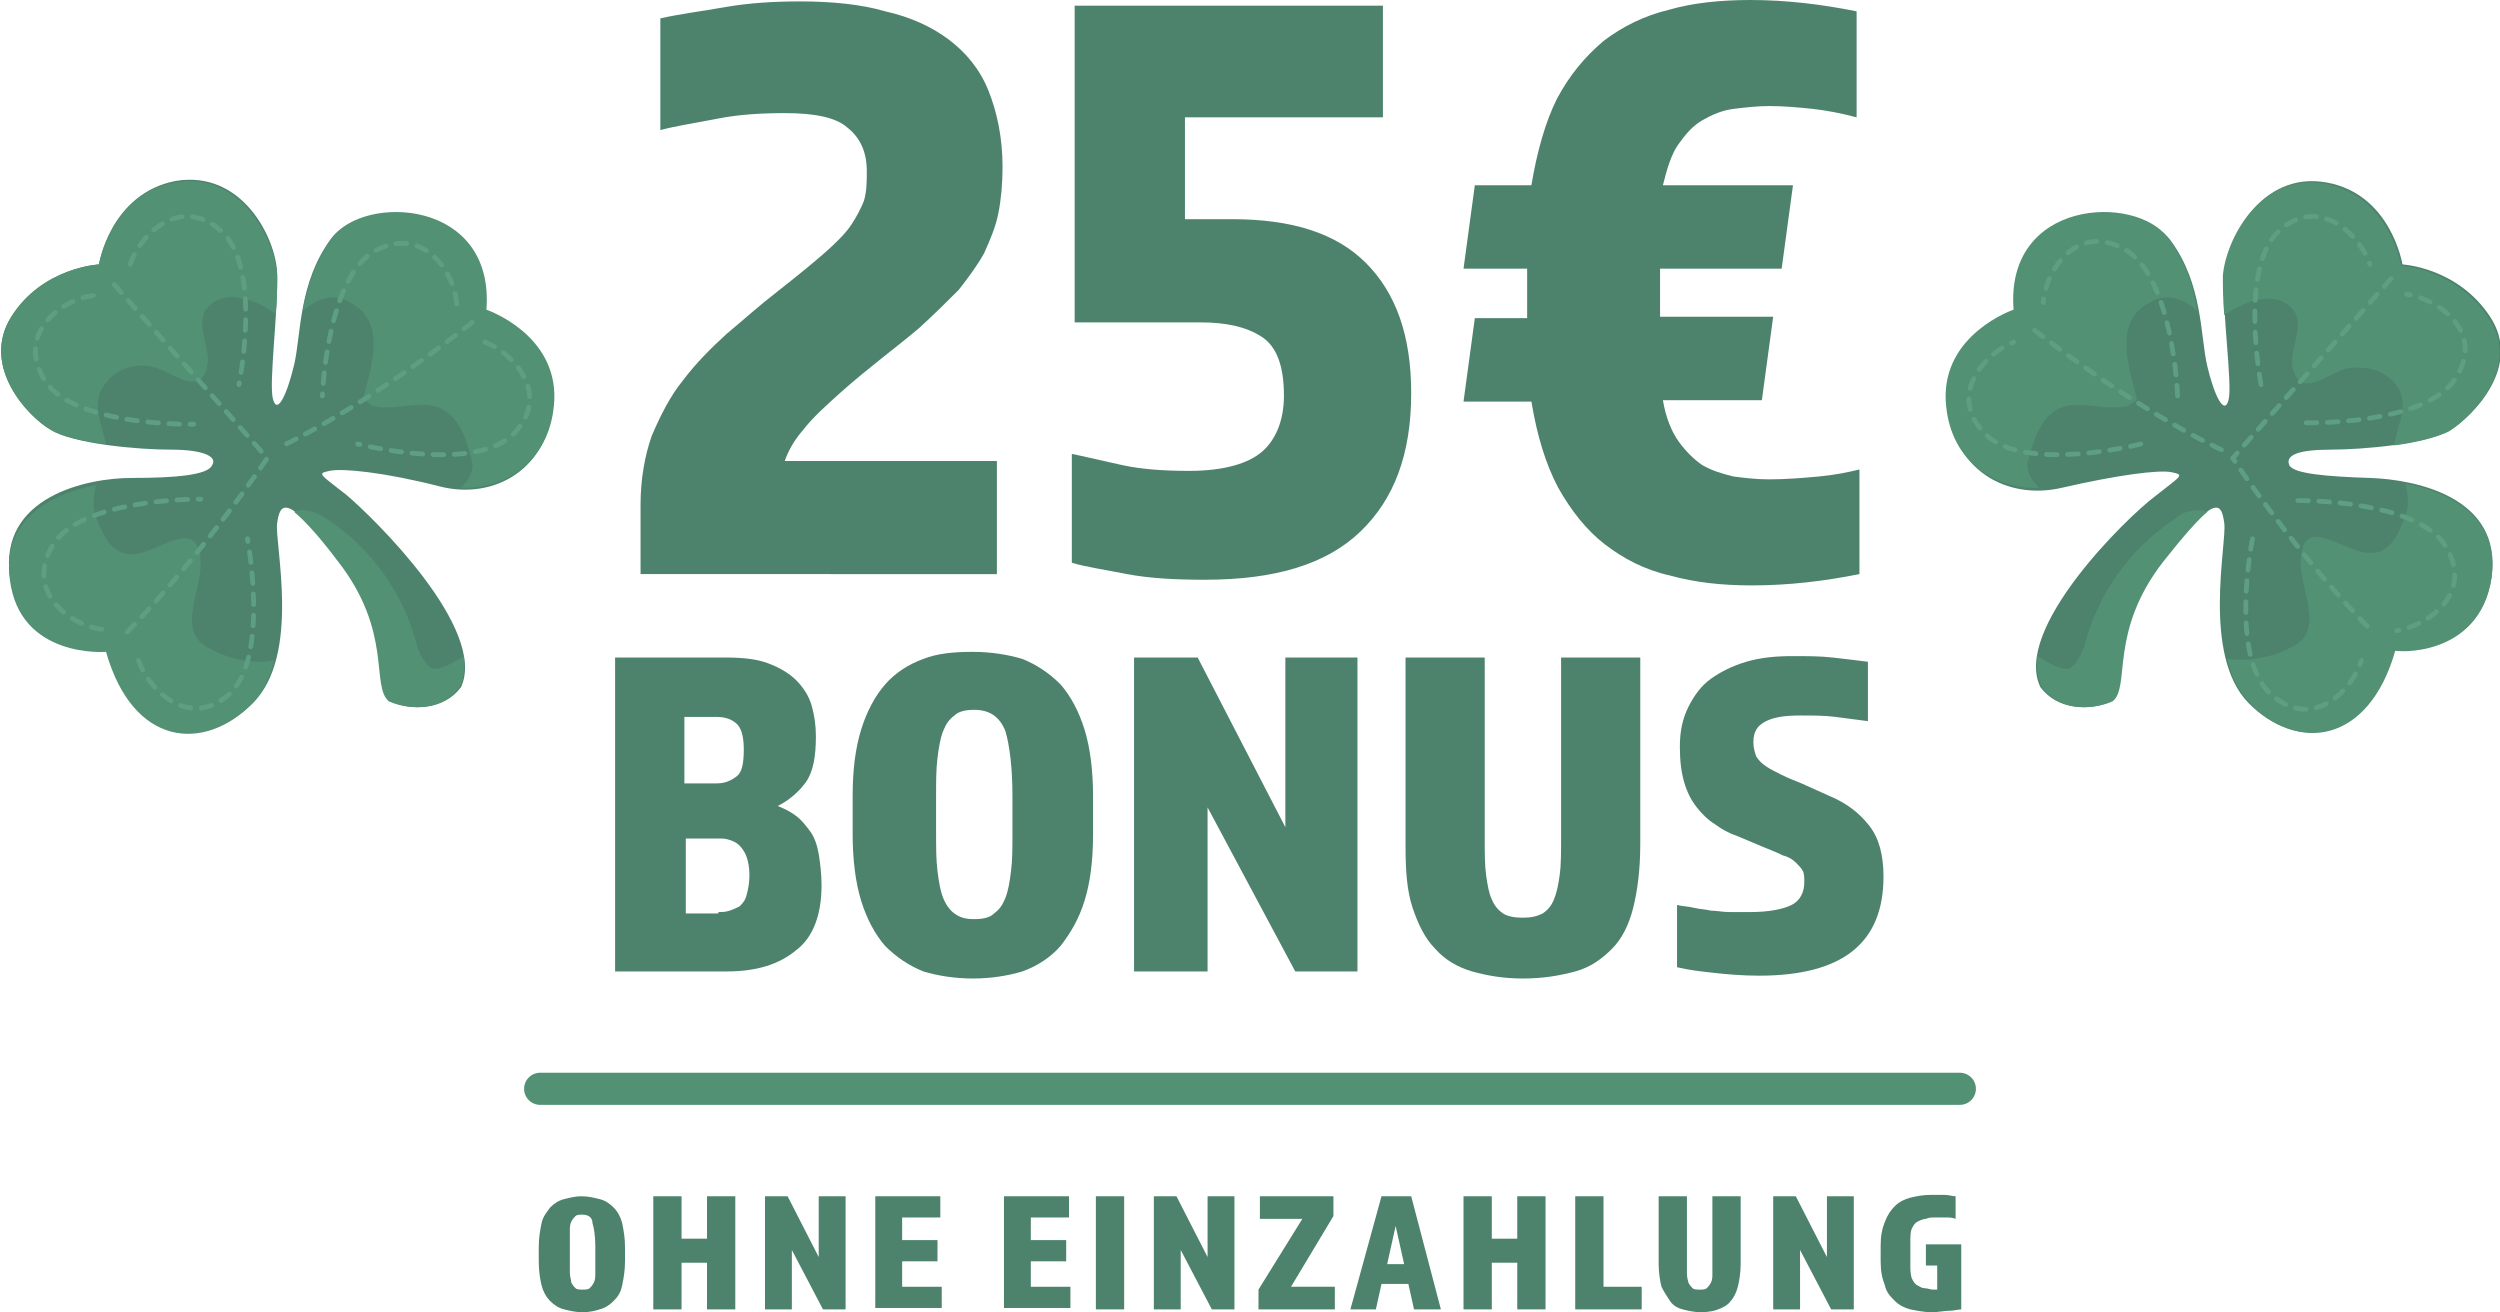
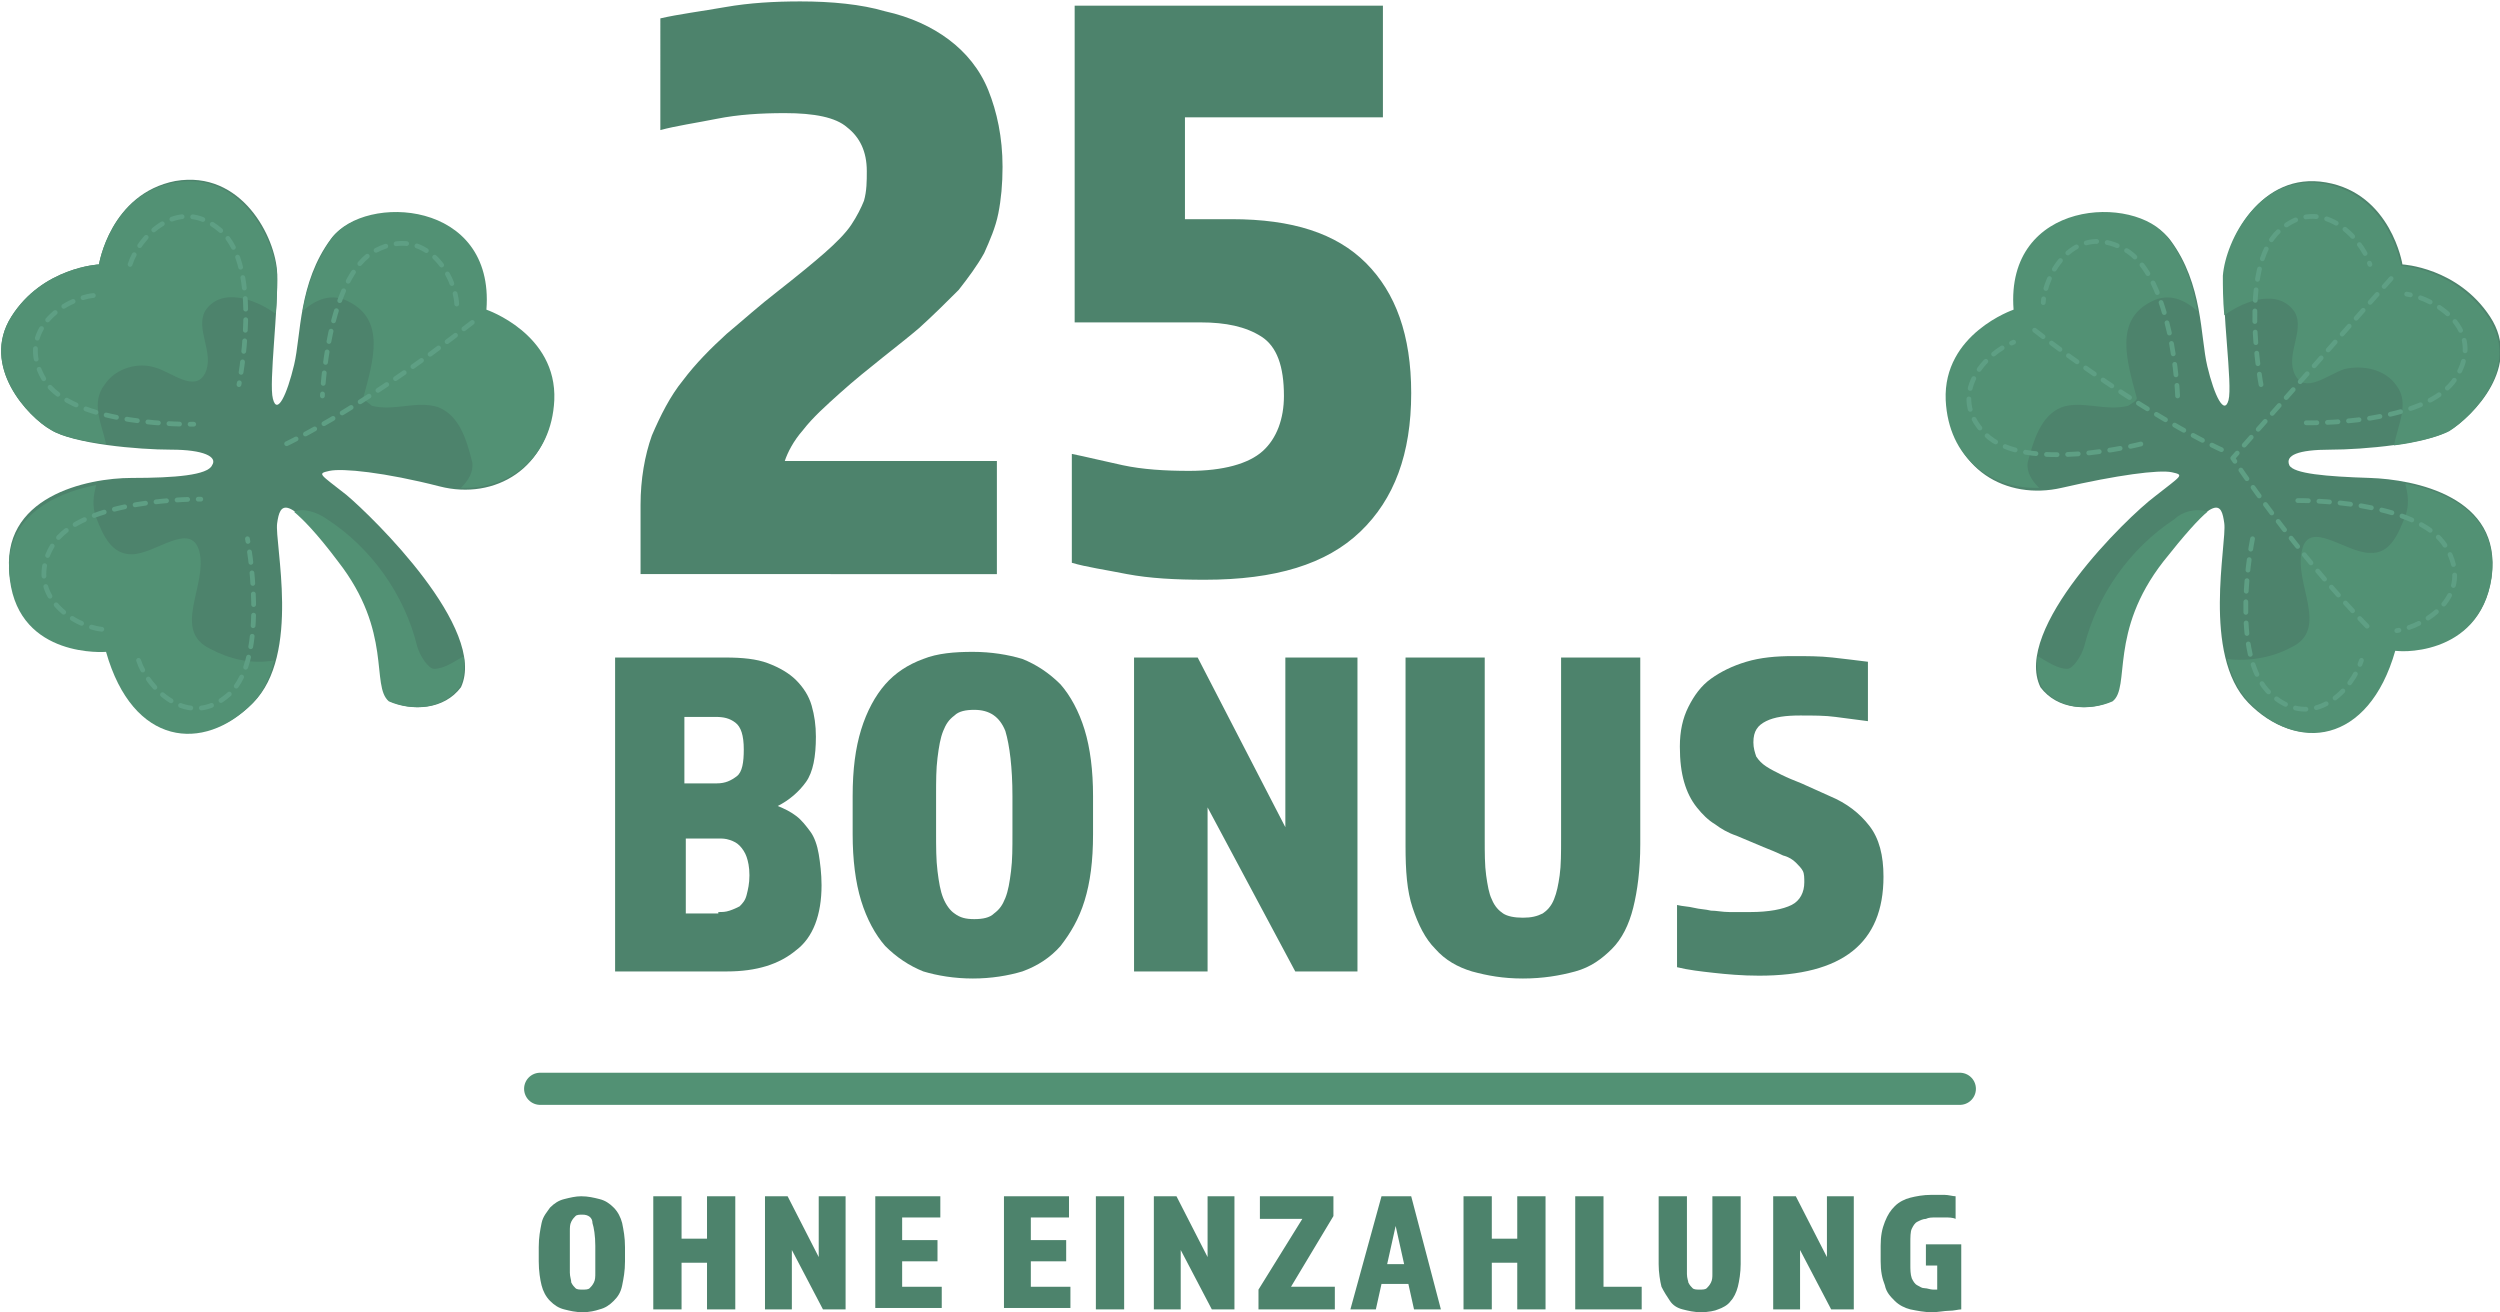
<svg xmlns="http://www.w3.org/2000/svg" version="1.1" id="Layer_1" x="0px" y="0px" viewBox="0 0 176.8 92.8" style="enable-background:new 0 0 176.8 92.8;" xml:space="preserve">
  <style type="text/css">
	.st0{fill:#4D836C;}
	.st1{fill:none;stroke:#529174;stroke-width:2.273;stroke-linecap:round;stroke-miterlimit:10;}
	.st2{fill:#529174;}
	
		.st3{fill:none;stroke:#5E9F84;stroke-width:0.337;stroke-linecap:round;stroke-linejoin:round;stroke-miterlimit:10;stroke-dasharray:0.748;}
</style>
  <g>
    <path class="st0" d="M61.3,12.1c0-1.4-0.5-2.4-1.4-3.1C59.1,8.3,57.6,8,55.5,8c-1.7,0-3.3,0.1-4.8,0.4c-1.5,0.3-2.9,0.5-4,0.8V1.3   C48,1,49.6,0.8,51.3,0.5c1.7-0.3,3.5-0.4,5.3-0.4c2.2,0,4.3,0.2,6,0.7c1.8,0.4,3.3,1.1,4.5,2c1.2,0.9,2.2,2.1,2.8,3.6   c0.6,1.5,1,3.3,1,5.4c0,1.2-0.1,2.3-0.3,3.3c-0.2,1-0.6,1.9-1,2.8c-0.5,0.9-1.1,1.7-1.8,2.6c-0.8,0.8-1.7,1.7-2.8,2.7   c-0.7,0.6-1.6,1.3-2.6,2.1c-1,0.8-2,1.6-3,2.5c-1,0.9-1.9,1.7-2.6,2.6c-0.7,0.8-1.1,1.6-1.3,2.2h15v8H45.3v-4.9   c0-1.8,0.3-3.5,0.8-4.9c0.6-1.4,1.3-2.8,2.2-3.9c0.9-1.2,2-2.3,3.1-3.3c1.2-1,2.3-2,3.6-3c1.4-1.1,2.5-2,3.3-2.7   c0.8-0.7,1.5-1.4,1.9-2c0.4-0.6,0.7-1.2,0.9-1.7C61.3,13.5,61.3,12.8,61.3,12.1z" />
    <path class="st0" d="M99.8,27.8c0,4.3-1.2,7.5-3.6,9.8c-2.4,2.3-6,3.4-11,3.4c-2.1,0-3.9-0.1-5.5-0.4c-1.5-0.3-2.9-0.5-3.9-0.8   v-7.7c1,0.2,2.2,0.5,3.6,0.8c1.4,0.3,3,0.4,4.7,0.4c2.4,0,4.2-0.5,5.2-1.4c1-0.9,1.5-2.3,1.5-3.9c0-2.1-0.5-3.5-1.6-4.2   c-1.1-0.7-2.5-1-4.3-1h-8.9V0.4h21.8v7.9h-14v7.2h3.3c4.3,0,7.4,1,9.5,3.1C98.7,20.7,99.8,23.7,99.8,27.8z" />
-     <path class="st0" d="M117.6,28.3c0.2,1.2,0.6,2.2,1.1,2.9c0.5,0.7,1.1,1.3,1.7,1.7c0.7,0.4,1.4,0.6,2.2,0.8   c0.8,0.1,1.6,0.2,2.5,0.2c1.2,0,2.4-0.1,3.5-0.2c1.1-0.1,2.1-0.3,2.9-0.5v7.4c-2.5,0.5-5,0.8-7.6,0.8c-2.1,0-4-0.2-5.8-0.7   c-1.8-0.4-3.3-1.2-4.6-2.2c-1.3-1-2.4-2.4-3.3-4c-0.9-1.7-1.5-3.7-1.9-6.1h-4.8l0.8-5.9h3.7V19h-4.5l0.8-5.9h4   c0.4-2.4,1-4.5,1.8-6.1c0.9-1.7,2-3,3.3-4.1c1.3-1,2.9-1.8,4.6-2.2c1.7-0.5,3.7-0.7,5.8-0.7c2.5,0,5,0.3,7.5,0.8v7.5   c-1.1-0.3-2.2-0.5-3.1-0.6c-1-0.1-2-0.2-3.1-0.2c-0.8,0-1.7,0.1-2.5,0.2c-0.8,0.1-1.5,0.4-2.2,0.8c-0.7,0.4-1.2,1-1.7,1.7   c-0.5,0.7-0.8,1.7-1.1,2.9h9.2l-0.8,5.9h-8.6v3.4h8l-0.8,5.9H117.6z" />
  </g>
  <g>
    <path class="st0" d="M43.5,46.5h7.8c1.2,0,2.2,0.1,3,0.4c0.8,0.3,1.5,0.7,2,1.2c0.5,0.5,0.9,1.1,1.1,1.8c0.2,0.7,0.3,1.4,0.3,2.2   c0,1.4-0.2,2.5-0.7,3.2c-0.5,0.7-1.2,1.3-2,1.7c0.5,0.2,0.9,0.4,1.3,0.7c0.4,0.3,0.7,0.7,1,1.1c0.3,0.4,0.5,1,0.6,1.6   c0.1,0.6,0.2,1.4,0.2,2.2c0,2.1-0.6,3.7-1.8,4.6c-1.2,1-2.8,1.5-4.9,1.5h-7.9V46.5z M50.7,55.4c0.6,0,1-0.2,1.4-0.5   c0.4-0.3,0.5-1,0.5-1.9c0-1-0.2-1.6-0.6-1.9c-0.4-0.3-0.8-0.4-1.4-0.4h-2.2v4.7H50.7z M50.8,64.5c0.3,0,0.5,0,0.8-0.1   c0.3-0.1,0.5-0.2,0.7-0.3c0.2-0.2,0.4-0.4,0.5-0.8c0.1-0.4,0.2-0.8,0.2-1.4c0-0.6-0.1-1-0.2-1.3c-0.1-0.3-0.3-0.6-0.5-0.8   c-0.2-0.2-0.4-0.3-0.7-0.4c-0.3-0.1-0.5-0.1-0.8-0.1h-2.3v5.3H50.8z" />
    <path class="st0" d="M68.8,69.2c-1.3,0-2.5-0.2-3.5-0.5c-1-0.4-1.9-1-2.7-1.8c-0.7-0.8-1.3-1.9-1.7-3.2c-0.4-1.3-0.6-2.9-0.6-4.7   v-2.7c0-1.9,0.2-3.4,0.6-4.7c0.4-1.3,1-2.4,1.7-3.2c0.7-0.8,1.6-1.4,2.7-1.8c1-0.4,2.2-0.5,3.5-0.5c1.3,0,2.5,0.2,3.5,0.5   c1,0.4,1.9,1,2.7,1.8c0.7,0.8,1.3,1.9,1.7,3.2c0.4,1.3,0.6,2.9,0.6,4.7V59c0,1.9-0.2,3.4-0.6,4.7C76.3,65,75.7,66,75,66.9   c-0.7,0.8-1.6,1.4-2.7,1.8C71.3,69,70.1,69.2,68.8,69.2z M68.9,50.2c-0.6,0-1.1,0.1-1.4,0.4c-0.4,0.3-0.6,0.6-0.8,1.1   c-0.2,0.5-0.3,1.1-0.4,1.9c-0.1,0.8-0.1,1.6-0.1,2.7v2.6c0,1,0,1.9,0.1,2.7c0.1,0.8,0.2,1.4,0.4,1.9c0.2,0.5,0.5,0.9,0.8,1.1   c0.4,0.3,0.8,0.4,1.4,0.4c0.6,0,1.1-0.1,1.4-0.4c0.4-0.3,0.6-0.6,0.8-1.1c0.2-0.5,0.3-1.1,0.4-1.9c0.1-0.8,0.1-1.6,0.1-2.7v-2.6   c0-2-0.2-3.6-0.5-4.6C70.7,50.7,70,50.2,68.9,50.2z" />
    <path class="st0" d="M80.3,46.5h4.4l6.2,12v-12H96v22.2h-4.4l-6.2-11.6v11.6h-5.2V46.5z" />
    <path class="st0" d="M107.7,69.2c-1.4,0-2.5-0.2-3.6-0.5c-1-0.3-1.9-0.8-2.6-1.6c-0.7-0.7-1.2-1.7-1.6-2.9   c-0.4-1.2-0.5-2.6-0.5-4.4V46.5h5.6v12.8c0,1,0,1.9,0.1,2.6c0.1,0.7,0.2,1.3,0.4,1.7c0.2,0.5,0.5,0.8,0.8,1   c0.3,0.2,0.8,0.3,1.4,0.3c0.6,0,1-0.1,1.4-0.3c0.3-0.2,0.6-0.5,0.8-1c0.2-0.5,0.3-1,0.4-1.7c0.1-0.7,0.1-1.6,0.1-2.6V46.5h5.6v13.2   c0,1.8-0.2,3.3-0.5,4.5c-0.3,1.2-0.8,2.2-1.5,2.9s-1.5,1.3-2.6,1.6S109.1,69.2,107.7,69.2z" />
    <path class="st0" d="M127.6,62.4c0-0.3,0-0.6-0.1-0.8c-0.1-0.2-0.3-0.4-0.5-0.6c-0.2-0.2-0.5-0.4-0.9-0.5c-0.4-0.2-0.9-0.4-1.4-0.6   l-1.9-0.8c-0.6-0.2-1.1-0.5-1.5-0.8c-0.5-0.3-0.9-0.7-1.3-1.2c-0.4-0.5-0.7-1.1-0.9-1.8c-0.2-0.7-0.3-1.5-0.3-2.5   c0-1.1,0.2-2,0.6-2.8c0.4-0.8,0.9-1.5,1.6-2c0.7-0.5,1.5-0.9,2.5-1.2c1-0.3,2.1-0.4,3.3-0.4c1,0,1.9,0,2.8,0.1   c0.9,0.1,1.7,0.2,2.5,0.3V51c-0.8-0.1-1.5-0.2-2.3-0.3c-0.7-0.1-1.6-0.1-2.5-0.1c-1,0-1.8,0.1-2.4,0.4c-0.6,0.3-0.9,0.7-0.9,1.5   c0,0.4,0.1,0.7,0.2,1c0.2,0.3,0.4,0.5,0.7,0.7c0.3,0.2,0.7,0.4,1.1,0.6c0.4,0.2,0.9,0.4,1.4,0.6l2,0.9c1.2,0.5,2.1,1.2,2.8,2.1   c0.7,0.9,1,2.1,1,3.6c0,4.7-2.9,7-8.8,7c-1.2,0-2.3-0.1-3.2-0.2c-0.9-0.1-1.8-0.2-2.6-0.4V64c0.4,0.1,0.8,0.1,1.2,0.2   c0.4,0.1,0.8,0.1,1.2,0.2c0.4,0,0.8,0.1,1.3,0.1c0.5,0,1,0,1.5,0c1.3,0,2.3-0.2,2.9-0.5C127.3,63.7,127.6,63.1,127.6,62.4z" />
  </g>
  <g>
    <path class="st0" d="M41.2,92.8c-0.5,0-0.9-0.1-1.3-0.2s-0.7-0.3-1-0.6c-0.3-0.3-0.5-0.7-0.6-1.1s-0.2-1-0.2-1.7v-1   c0-0.7,0.1-1.2,0.2-1.7c0.1-0.5,0.4-0.8,0.6-1.1c0.3-0.3,0.6-0.5,1-0.6c0.4-0.1,0.8-0.2,1.2-0.2c0.5,0,0.9,0.1,1.3,0.2   c0.4,0.1,0.7,0.3,1,0.6c0.3,0.3,0.5,0.7,0.6,1.1c0.1,0.5,0.2,1,0.2,1.7v1c0,0.7-0.1,1.2-0.2,1.7c-0.1,0.5-0.3,0.8-0.6,1.1   c-0.3,0.3-0.6,0.5-1,0.6C42.1,92.7,41.7,92.8,41.2,92.8z M41.2,85.9c-0.2,0-0.4,0-0.5,0.1c-0.1,0.1-0.2,0.2-0.3,0.4   c-0.1,0.2-0.1,0.4-0.1,0.7c0,0.3,0,0.6,0,1v0.9c0,0.4,0,0.7,0,1c0,0.3,0.1,0.5,0.1,0.7c0.1,0.2,0.2,0.3,0.3,0.4   c0.1,0.1,0.3,0.1,0.5,0.1c0.2,0,0.4,0,0.5-0.1c0.1-0.1,0.2-0.2,0.3-0.4c0.1-0.2,0.1-0.4,0.1-0.7c0-0.3,0-0.6,0-1v-0.9   c0-0.7-0.1-1.3-0.2-1.6C41.9,86.1,41.6,85.9,41.2,85.9z" />
    <path class="st0" d="M46.2,84.6h2v3H50v-3h2v8h-2v-3.3h-1.8v3.3h-2V84.6z" />
    <path class="st0" d="M54.1,84.6h1.6l2.2,4.3v-4.3h1.9v8h-1.6l-2.2-4.2v4.2h-1.9V84.6z" />
    <path class="st0" d="M61.8,84.6h4.7v1.5h-2.7v1.6h2.5v1.5h-2.5v1.8h2.8v1.5h-4.7V84.6z" />
    <path class="st0" d="M70.9,84.6h4.7v1.5h-2.7v1.6h2.5v1.5h-2.5v1.8h2.8v1.5h-4.7V84.6z" />
    <path class="st0" d="M77.5,84.6h2v8h-2V84.6z" />
    <path class="st0" d="M81.6,84.6h1.6l2.2,4.3v-4.3h1.9v8h-1.6l-2.2-4.2v4.2h-1.9V84.6z" />
    <path class="st0" d="M89,91.2l3.1-5h-3v-1.6h5.2V86l-3,5h3.1v1.6H89V91.2z" />
    <path class="st0" d="M97.7,84.6h2.1l2.1,8H100l-0.4-1.8h-1.9l-0.4,1.8h-1.8L97.7,84.6z M99.3,89.4l-0.6-2.7l-0.6,2.7H99.3z" />
    <path class="st0" d="M103.5,84.6h2v3h1.8v-3h2v8h-2v-3.3h-1.8v3.3h-2V84.6z" />
    <path class="st0" d="M111.4,84.6h2V91h2.7v1.6h-4.7V84.6z" />
    <path class="st0" d="M120.3,92.8c-0.5,0-0.9-0.1-1.3-0.2s-0.7-0.3-0.9-0.6c-0.2-0.3-0.4-0.6-0.6-1c-0.1-0.4-0.2-1-0.2-1.6v-4.8h2   v4.6c0,0.4,0,0.7,0,0.9c0,0.3,0.1,0.5,0.1,0.6c0.1,0.2,0.2,0.3,0.3,0.4c0.1,0.1,0.3,0.1,0.5,0.1c0.2,0,0.4,0,0.5-0.1   c0.1-0.1,0.2-0.2,0.3-0.4c0.1-0.2,0.1-0.4,0.1-0.6c0-0.3,0-0.6,0-0.9v-4.6h2v4.8c0,0.6-0.1,1.2-0.2,1.6c-0.1,0.4-0.3,0.8-0.5,1   c-0.2,0.3-0.6,0.5-0.9,0.6C121.3,92.7,120.8,92.8,120.3,92.8z" />
    <path class="st0" d="M125.4,84.6h1.6l2.2,4.3v-4.3h1.9v8h-1.6l-2.2-4.2v4.2h-1.9V84.6z" />
    <path class="st0" d="M133,88.1c0-0.7,0.1-1.2,0.3-1.7c0.2-0.5,0.4-0.8,0.7-1.1c0.3-0.3,0.7-0.5,1.1-0.6c0.4-0.1,0.9-0.2,1.5-0.2   c0.3,0,0.6,0,0.9,0c0.3,0,0.6,0.1,0.8,0.1v1.6c-0.2-0.1-0.5-0.1-0.7-0.1c-0.2,0-0.5,0-0.7,0c-0.3,0-0.5,0-0.7,0.1   c-0.2,0-0.4,0.1-0.6,0.2c-0.2,0.1-0.3,0.3-0.4,0.5c-0.1,0.2-0.1,0.6-0.1,1v1.5c0,0.4,0,0.7,0.1,1c0.1,0.2,0.2,0.4,0.4,0.5   c0.2,0.1,0.3,0.2,0.5,0.2c0.2,0,0.4,0.1,0.6,0.1c0,0,0.1,0,0.1,0c0,0,0.1,0,0.2,0v-1.7h-0.8v-1.5h2.5v4.6c-0.2,0-0.5,0.1-0.9,0.1   c-0.3,0-0.7,0.1-1.2,0.1c-0.5,0-1-0.1-1.5-0.2c-0.4-0.1-0.8-0.3-1.1-0.6c-0.3-0.3-0.6-0.6-0.7-1.1c-0.2-0.5-0.3-1-0.3-1.7V88.1z" />
  </g>
  <line class="st1" x1="38.2" y1="77" x2="138.6" y2="77" />
  <g>
    <g>
      <g>
        <path class="st0" d="M144.3,48.6c1.2,1.6,3.4,1.7,5,1c1.3-1-0.3-4.9,3.6-9.9s4.2-4.1,4.4-2.7s-1.6,9.3,1.7,12.7s8.4,3,10.3-3.7     c0,0,6.1,0.5,6.9-5.2s-5.5-6.9-8.6-7s-5.4-0.3-5.7-0.9c-0.3-0.7,0.6-1.1,2.9-1.1c2.3,0,6.9-0.4,8.5-1.4c1.6-1,5.1-4.5,2.8-8     s-6.2-3.7-6.2-3.7s-0.8-5-5.4-5.8c-4.6-0.8-7,4-7.2,6.5c-0.2,2.4,0.6,7.8,0.3,8.9c-0.3,1.1-1-0.3-1.5-2.4     c-0.5-2.1-0.3-5.8-2.6-8.9c-2.3-3.1-11.5-2.7-10.9,5.1c0,0-5,1.7-4.8,6.4c0.2,4.7,4.1,6.9,8,6c3.9-0.9,6.9-1.3,7.8-1.1     c0.9,0.2,0.7,0.2-1.2,1.7C150.4,36.6,142.3,44.5,144.3,48.6z" />
        <g>
          <path class="st2" d="M143.4,32.7c0.4-1.5,0.9-3.3,2.4-3.9c1.4-0.5,3.1,0.3,4.7-0.1c0.3-0.2,0.7-0.4,0.6-0.6      c-0.7-2.6-1.6-5.5,1.1-6.8c1.2-0.6,2.3-0.1,3.2,0.7c-0.3-1.7-0.8-3.5-2.1-5.2c-2.3-3.1-11.5-2.7-10.9,5.1c0,0-5,1.7-4.8,6.4      c0.2,4.1,3.2,6.3,6.6,6.2C143.7,34,143.3,33.4,143.4,32.7z" />
          <path class="st2" d="M169.3,31.5c1.6-0.2,3.1-0.6,3.9-1c1.6-1,5.1-4.5,2.8-8s-6.2-3.7-6.2-3.7s-0.8-5-5.4-5.8      c-4.6-0.8-7,4-7.2,6.5c0,0.7,0,1.7,0.1,2.8c1.5-1.1,3.9-1.9,5-0.2c0.7,1.3-0.7,3,0,4.4c0.7,1.4,2.3,0,3.5-0.4      c1.3-0.3,2.9,0,3.7,1.2C170.4,28.5,169.6,30,169.3,31.5z" />
          <path class="st2" d="M153.8,36.7c-3.2,2.1-5.5,5.4-6.4,9c-0.2,0.7-0.8,1.6-1.2,1.6c-0.7,0-1.4-0.5-2.1-0.9      c-0.1,0.8,0,1.5,0.3,2.2c1.2,1.6,3.4,1.7,5,1c1.3-1-0.3-4.9,3.6-9.9c1.5-1.9,2.5-3,3.1-3.5C155.3,35.9,154.3,36.2,153.8,36.7z" />
          <path class="st2" d="M176.2,40.9c0.6-4.4-3-6.1-6.1-6.7c0.2,0.8,0.3,1.5,0,2.3c-0.5,1.3-1.1,2.7-2.5,2.6c-1.7,0-4.3-2.4-4.8-0.2      c-0.6,2.4,2,5.6-0.8,6.9c-1.3,0.7-3,1-4.5,0.8c0.3,1.2,0.8,2.3,1.6,3.1c3.3,3.5,8.4,3,10.3-3.7      C169.3,46.1,175.3,46.6,176.2,40.9z" />
        </g>
      </g>
      <g>
        <path class="st3" d="M169.1,19.7l-11.2,12.7c0,0,4.4,6.7,9.9,12.3" />
        <path class="st3" d="M157.1,31.8c0,0-5.5-2.4-13.8-8.9" />
      </g>
      <g>
        <path class="st3" d="M159.9,27.2c0,0-1.6-8.3,1.3-10.9s5.8,0.5,6.4,2.4" />
        <path class="st3" d="M163.1,29.9c0,0,8.5,0.2,10.6-3.2c2.1-3.4-1.5-5.6-3.5-5.9" />
      </g>
      <g>
        <path class="st3" d="M162.5,35.4c0,0,8.5-0.1,10.5,3.3c2,3.4-1.5,5.6-3.5,5.9" />
        <path class="st3" d="M159.3,38.1c0,0-1.7,8.3,1.3,11s5.8-0.4,6.4-2.4" />
      </g>
      <g>
        <path class="st3" d="M154,28c0,0-0.3-8.5-3.8-10.4c-3.5-1.9-5.6,1.8-5.7,3.8" />
        <path class="st3" d="M151.4,31.4c0,0-8.2,2.1-11-0.7c-2.8-2.8,0.1-5.8,2-6.5" />
      </g>
    </g>
    <g>
      <g>
        <path class="st0" d="M24.5,35c-1.9-1.5-2.1-1.5-1.2-1.7c0.9-0.2,3.9,0.1,7.8,1.1s7.8-1.3,8-6c0.2-4.7-4.8-6.4-4.8-6.4     c0.6-7.8-8.6-8.2-10.9-5.1c-2.3,3.1-2.1,6.8-2.6,8.9s-1.2,3.6-1.5,2.4c-0.3-1.1,0.4-6.4,0.3-8.9s-2.5-7.3-7.2-6.5     C7.8,13.7,7,18.7,7,18.7s-4,0.2-6.2,3.7s1.2,7.1,2.8,8c1.6,1,6.2,1.4,8.5,1.4c2.3,0,3.3,0.5,2.9,1.1c-0.3,0.7-2.6,0.9-5.7,0.9     s-9.4,1.3-8.6,7s6.9,5.2,6.9,5.2c1.9,6.7,6.9,7.1,10.3,3.7s1.5-11.3,1.7-12.7s0.6-2.3,4.4,2.7s2.3,8.8,3.6,9.9     c1.6,0.7,3.8,0.6,5-1C34.5,44.5,26.4,36.6,24.5,35z" />
        <g>
          <path class="st2" d="M32.6,34.5c3.4,0.1,6.4-2.1,6.6-6.2c0.2-4.7-4.8-6.4-4.8-6.4c0.6-7.8-8.6-8.2-10.9-5.1      c-1.2,1.7-1.8,3.5-2.1,5.2c0.9-0.8,2-1.3,3.2-0.7c2.7,1.3,1.8,4.2,1.1,6.8c0,0.2,0.4,0.4,0.6,0.6c1.6,0.4,3.2-0.4,4.7,0.1      c1.5,0.6,2,2.3,2.4,3.9C33.5,33.4,33.1,34,32.6,34.5z" />
          <path class="st2" d="M7.4,27.2C8.2,26,9.8,25.6,11,26c1.1,0.3,2.8,1.8,3.5,0.4c0.7-1.4-0.7-3.1,0-4.4c1.1-1.7,3.5-0.9,5,0.2      c0.1-1.1,0.1-2,0.1-2.8c-0.2-2.4-2.5-7.3-7.2-6.5C7.8,13.7,7,18.7,7,18.7s-4,0.2-6.2,3.7s1.2,7.1,2.8,8c0.8,0.5,2.3,0.8,3.9,1      C7.2,30,6.4,28.5,7.4,27.2z" />
          <path class="st2" d="M20.8,36.2c0.6,0.5,1.6,1.5,3.1,3.5c3.9,5,2.3,8.8,3.6,9.9c1.6,0.7,3.8,0.6,5-1c0.3-0.6,0.4-1.4,0.3-2.2      c-0.7,0.4-1.4,0.9-2.1,0.9c-0.4,0-1-0.9-1.2-1.6c-0.9-3.7-3.3-7-6.4-9C22.4,36.2,21.4,35.9,20.8,36.2z" />
          <path class="st2" d="M7.5,46.1c1.9,6.7,6.9,7.1,10.3,3.7c0.8-0.8,1.3-1.9,1.6-3.1c-1.6,0.3-3.2-0.1-4.5-0.8      c-2.8-1.3-0.2-4.5-0.8-6.9c-0.6-2.2-3.1,0.2-4.8,0.2c-1.4,0-2-1.3-2.5-2.6c-0.3-0.8-0.2-1.5,0-2.3c-3.1,0.6-6.7,2.4-6.1,6.7      C1.4,46.6,7.5,46.1,7.5,46.1z" />
        </g>
      </g>
      <g>
-         <path class="st3" d="M9,44.7c5.5-5.7,9.9-12.3,9.9-12.3L7.7,19.7" />
        <path class="st3" d="M33.4,22.8c-8.3,6.5-13.8,8.9-13.8,8.9" />
      </g>
      <g>
        <path class="st3" d="M9.2,18.7c0.6-1.9,3.4-5,6.4-2.4s1.3,10.9,1.3,10.9" />
        <path class="st3" d="M6.6,20.9c-2,0.2-5.5,2.5-3.5,5.9s10.6,3.2,10.6,3.2" />
      </g>
      <g>
        <path class="st3" d="M7.2,44.5c-2-0.2-5.5-2.5-3.5-5.9c2-3.4,10.5-3.3,10.5-3.3" />
        <path class="st3" d="M9.8,46.7c0.6,1.9,3.5,5,6.4,2.4s1.3-11,1.3-11" />
      </g>
      <g>
        <path class="st3" d="M32.3,21.5c-0.1-2-2.2-5.6-5.7-3.8S22.8,28,22.8,28" />
-         <path class="st3" d="M34.3,24.2c1.9,0.7,4.8,3.7,2,6.5c-2.8,2.8-11,0.7-11,0.7" />
      </g>
    </g>
  </g>
</svg>